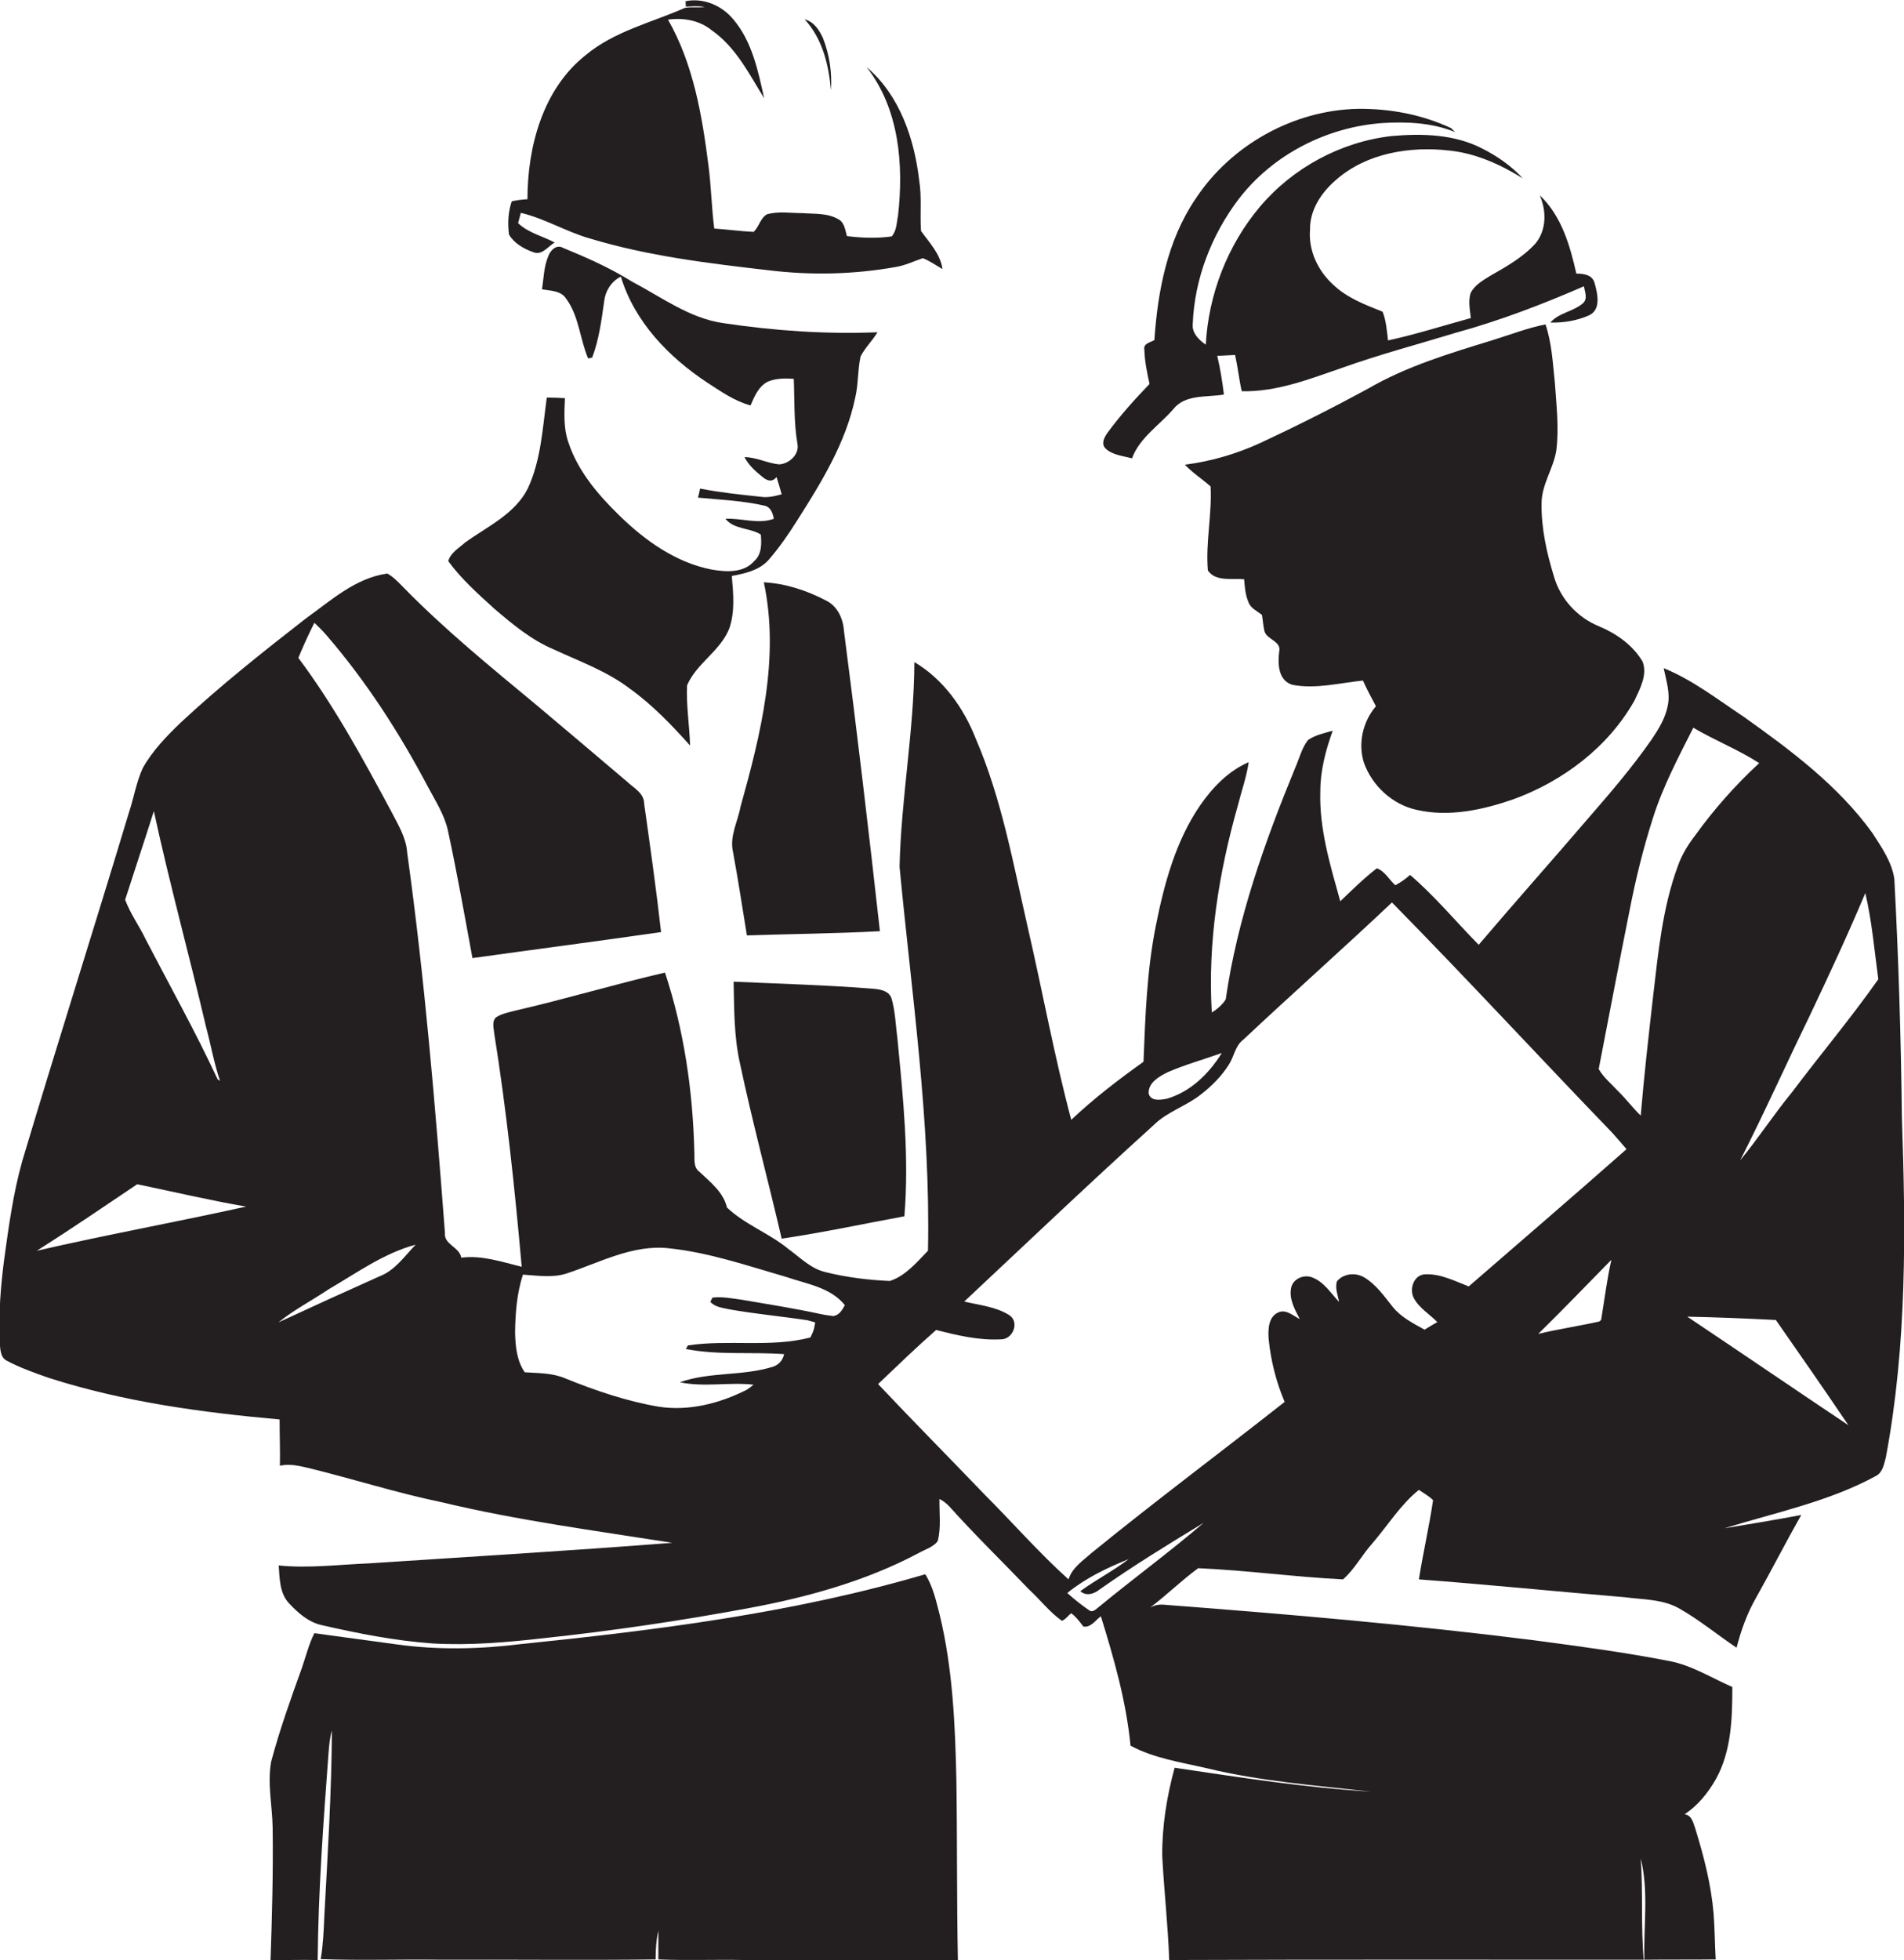
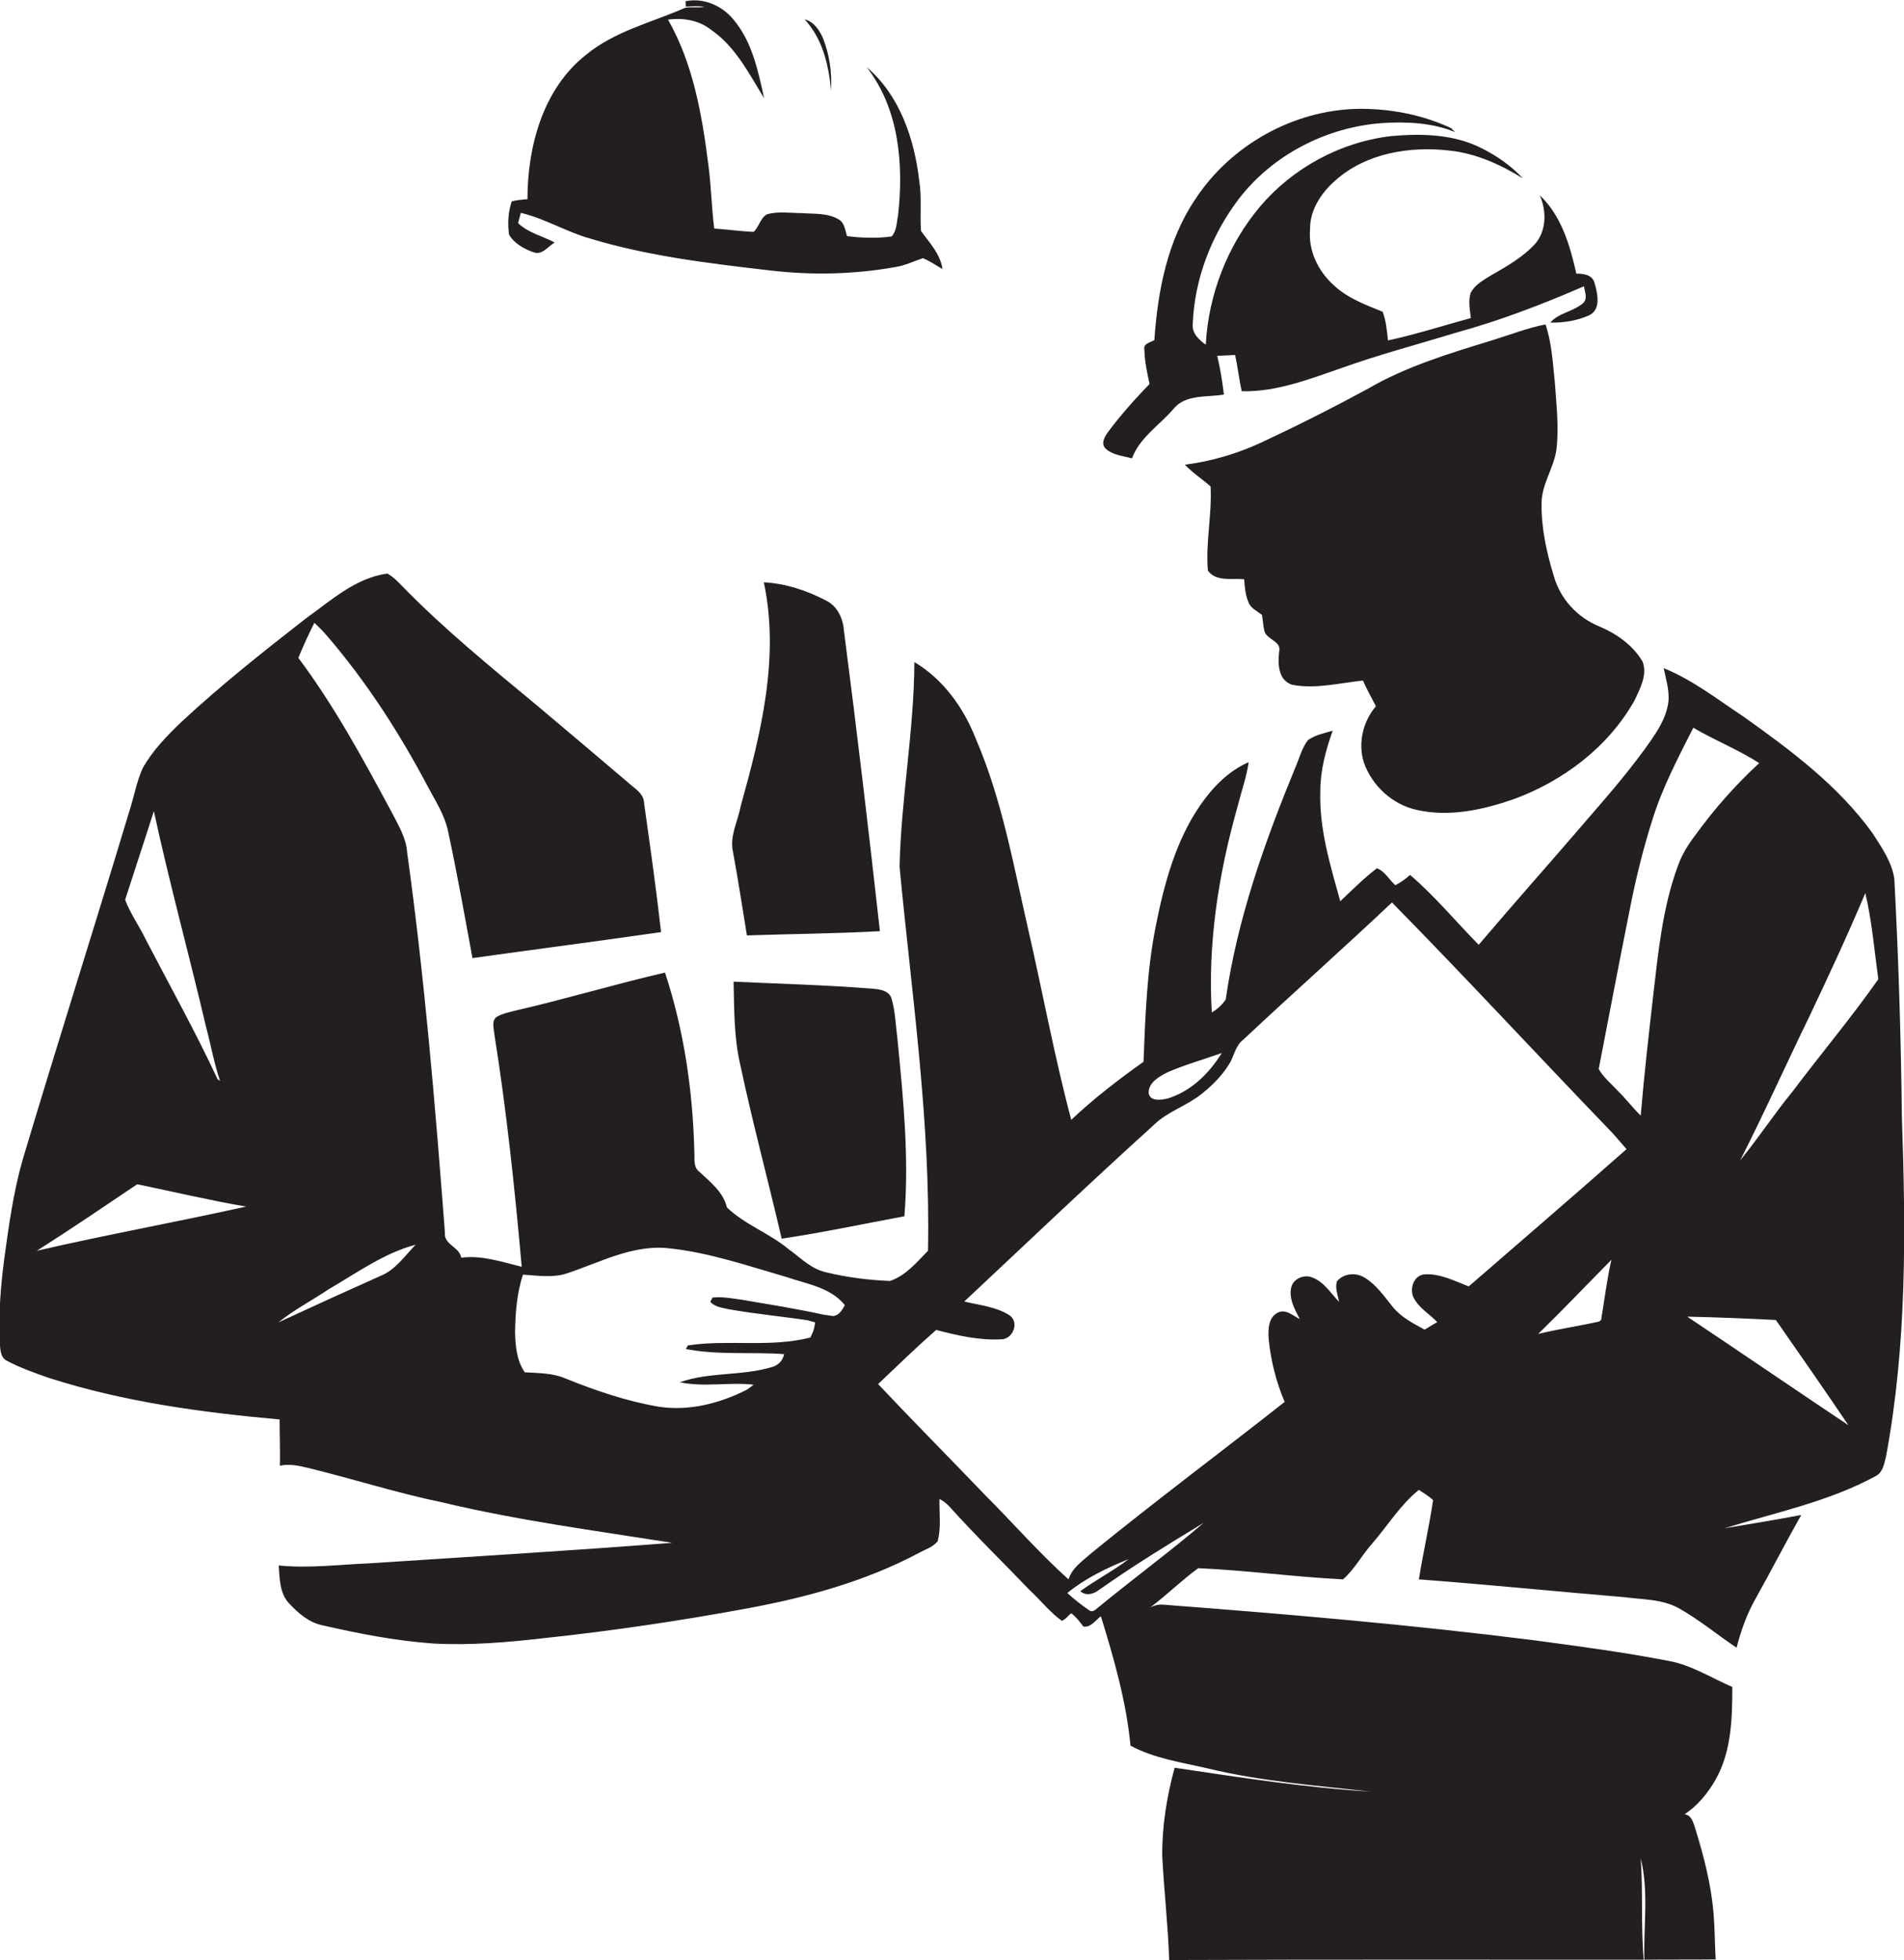
<svg xmlns="http://www.w3.org/2000/svg" version="1.1" id="Layer_1" x="0px" y="0px" viewBox="0 0 629.9 648.4" enable-background="new 0 0 629.9 648.4" xml:space="preserve">
  <g>
    <path fill="#231F20" d="M176.4,83.4c2.9,1.2,4.9-1.9,7.1-3.2c-4-2.1-8.8-3.2-12.1-6.4c0.3-1.1,0.6-2.3,0.9-3.4   c8,1.9,15.1,6.3,22.9,8.5c19.2,5.8,39.2,8.2,59.1,10.5c14,1.7,28.2,1.4,42.1-1.1c3.1-0.5,5.9-1.9,8.9-2.9c2.3,0.9,4.4,2.4,6.5,3.6   c-0.7-5-4.3-8.7-7.1-12.6c-0.4-5.6,0.3-11.2-0.6-16.7c-1.6-13.8-6.5-28.3-17.4-37.5c10.8,13.8,12.3,32.3,10.4,49.1   c-0.5,2.3-0.4,5-2.1,6.9c-4.9,0.7-9.9,0.5-14.8-0.1c-0.6-2-0.8-4.4-2.7-5.5c-3.6-2.2-8.1-1.8-12.1-2.1c-3.9,0-7.9-0.7-11.7,0.4   c-2.2,1.3-2.6,4.2-4.4,5.8c-4.3-0.2-8.6-0.8-13-1.1c-0.9-6.9-1-13.8-1.9-20.7c-2.1-16.6-5-33.7-13.4-48.4c5-0.7,10.3,0.2,14.3,3.4   c8.1,5.6,12.5,14.5,17.5,22.6c-2-9.1-4-18.8-10.2-26.1c-3.8-4.6-9.9-7.2-15.8-6l0.1,1.8c2-0.1,4.1-0.3,6.2,0.1   c-2.2,0.3-4.4-0.1-6.5,0.3c-11.1,4.9-23.3,7.7-32.8,15.6c-14.2,11.2-19.3,30.3-19.3,47.7c-1.8,0.1-3.5,0.3-5.2,0.7   c-1.2,3.5-1.4,7.3-0.9,11C170.1,80.5,173.3,82.3,176.4,83.4z" />
    <path fill="#231F20" d="M272.3,12.7c-1.2-2.7-3-5.5-6.1-6.3c5.9,6.4,8,15.1,8.7,23.5C275.3,24,274.4,18.1,272.3,12.7z" />
    <path fill="#231F20" d="M374.5,151.6c2.5-6.8,9-10.9,13.6-16.2c4-5.1,11.1-3.9,16.8-4.9c-0.5-4.3-1.2-8.6-2.2-12.8   c2-0.1,4-0.2,5.9-0.3c0.9,4,1.3,8,2.2,12c11.6,0.3,22.6-4.1,33.4-7.8c12.3-4.4,24.9-7.7,37.3-11.5c14.6-4,28.7-9.4,42.5-15.4   c0.3,1.8,1.3,4-0.2,5.5c-3.2,2.9-8.1,3.2-10.9,6.5c4.3,0.1,8.8-0.6,12.8-2.4c4.1-1.9,2.8-7.3,1.8-10.8c-0.8-2.7-3.7-3-6-3   c-2.1-9.3-4.9-19.1-12.1-25.9c2.2,5,2.3,11.3-1.3,15.8c-4.2,4.7-9.8,7.8-15.2,10.9c-2.4,1.5-5.1,3-6.4,5.7   c-0.8,2.7-0.2,5.5,0.1,8.2c-9.1,2.5-18.2,5.4-27.4,7.4c-0.4-3.2-0.6-6.5-1.8-9.5c-5.7-2.3-11.7-4.5-16.3-8.9   c-5.1-4.6-8.3-11.4-7.7-18.3c-0.1-6.5,3.8-12.3,8.6-16.4c10.1-8.9,24.5-11.2,37.5-9.7c8.7,0.9,16.9,4.6,24.3,9.2   c-3.8-4.1-8.5-7.4-13.5-9.9c-9.1-4.7-19.8-5-29.9-4.1c-16.8,1.9-32.7,10.5-43.6,23.4c-10.7,12.7-17,29-17.9,45.6   c-2.3-1.6-4.7-3.9-4.3-7c0.6-14.8,6.2-29.2,15-40.9c11.3-14.9,29.3-24.1,47.8-25.4c8.1-0.5,16.5-0.1,24,3c-0.3-0.3-1-0.9-1.3-1.3   c-9.6-4.5-20.2-6.5-30.8-6.4c-21.4,0.4-42.1,12-53.8,29.8c-9.3,13.7-12.5,30.5-13.6,46.7c-1.4,0.8-3.8,1.1-3.3,3.3   c0.1,3.8,0.9,7.5,1.7,11.2c-4.9,5.1-9.6,10.3-13.8,16c-1.1,1.5-2.4,3.8-0.7,5.4C368,150.5,371.5,150.8,374.5,151.6z" />
-     <path fill="#231F20" d="M163.6,201.4c6,5.1,12.2,10.3,19.6,13.4c8.6,4,17.6,7.2,25.2,13c7.5,5.4,13.8,12,19.9,18.8   c-0.2-6.6-1.3-13.3-1-19.9c3.1-7.3,11.1-11.4,14-18.9c1.9-5.6,1.3-11.6,0.8-17.3c4.3-0.8,8.9-1.8,12-5.1c3.6-4.1,6.7-8.6,9.6-13.2   c8-12.6,16.1-25.7,19.2-40.5c1.1-4.5,0.8-9.2,1.8-13.8c1.5-2.9,3.9-5.2,5.6-8c-17,0.7-34.1-0.5-50.9-3   c-11.3-1.6-20.5-8.6-30.4-13.8c-7.2-4.5-14.9-7.9-22.7-11.1c-2.2-1.3-4.2,0.8-4.9,2.7c-1.5,3.5-1.5,7.3-2.1,11   c2.8,0.5,6.3,0.4,8,3.1c4.3,5.8,4.5,13.3,7.3,19.8c0.3-0.1,0.9-0.3,1.3-0.3c2.3-6,3.1-12.5,4-18.8c0.4-3.3,2.4-6.5,5.5-8   c4.5,14.9,15.8,26.6,28.5,35c4.5,2.9,9.1,6.2,14.4,7.6c1.3-3,2.7-6.4,5.8-7.9c2.7-1.1,5.7-1.1,8.5-0.9c0.3,7.1,0,14.3,1.2,21.4   c0.8,3.6-2.8,6.8-6.1,6.9c-3.9-0.4-7.5-2.4-11.4-2.4c1,1.9,2.4,3.5,4,4.9c1.9,1.5,4.3,4.5,6.6,1.7c0.6,1.9,1.2,3.8,1.7,5.7   c-2.3,0.6-4.6,1.2-7,0.8c-6.7-0.7-13.4-1.4-20-2.7c-0.2,1-0.4,2-0.7,3c7.4,0.7,14.9,1,22.2,2.7c1.9,0.5,2.6,2.5,2.9,4.3   c-5.2,1.9-10.7-0.3-16,0c2.9,3.6,8,2.9,11.7,5.2c0.3,3.1,0.3,6.6-2.2,8.8c-3.5,4-9.3,3.6-14,2.8c-11.9-2.3-22.1-9.6-30.6-17.9   c-7.1-6.9-13.8-14.8-16.9-24.3c-1.6-4.6-1.3-9.6-1.1-14.5c-2-0.1-4-0.2-6-0.2c-1.4,10.1-1.9,20.7-6.3,30.1   c-4.3,8.5-13.5,12.6-20.8,17.9c-2,1.8-4.8,3.4-5.5,6.1C152.5,191.4,158.1,196.4,163.6,201.4z" />
    <path fill="#231F20" d="M514.1,190.7c-2.4-7.8-4.2-15.9-4.1-24c-0.1-6.4,4-11.7,4.9-17.9c0.9-7.4,0-14.8-0.5-22.2   c-0.7-6.5-1-13.1-3.1-19.3c-6.1,1.2-11.9,3.5-17.8,5.3c-14,4.3-28.3,8.6-41,16c-11.6,6.3-23.3,12.2-35.3,17.8   c-8,3.7-16.5,6.2-25.2,7.3c2.5,2.7,5.7,4.7,8.5,7.2c0.5,9.3-1.7,18.6-0.9,27.8c2.6,3.8,8,2.5,12,2.9c0.2,2.5,0.4,5.2,1.4,7.5   c0.7,2.1,2.9,3,4.5,4.3c0.3,1.8,0.4,3.6,0.8,5.3c0.7,2.9,5.7,3.3,4.9,6.8c-0.5,4-0.4,9.5,4.3,11c7.8,1.5,15.6-0.6,23.4-1.4   c1.3,2.9,2.8,5.7,4.3,8.5c-4.3,5-6,12.2-4,18.6c2.7,7.7,9.5,14,17.6,15.7c10.6,2.4,21.7,0,31.8-3.5c16.5-6,31.5-17.3,40.2-32.8   c1.8-3.9,4.3-8.5,2.6-12.8c-3.2-5.4-8.6-9.2-14.3-11.6C521.7,204.2,516.2,198,514.1,190.7z" />
    <path fill="#231F20" d="M629.2,369.6c-0.3-26.3-1.1-52.6-2.5-78.9c-0.8-5.6-4.2-10.4-7.2-15.1c-11.3-15.7-27-27.4-42.6-38.5   c-8.6-5.7-16.9-12.2-26.5-16.1c0.8,4.1,2.3,8.4,1.3,12.6c-0.8,4-3,7.6-5.3,11c-6.4,9.2-13.7,17.7-21,26.1   c-12,14-24.3,27.8-36.2,41.8c-7.6-7.7-14.5-16.1-22.7-23.1c-1.5,1.3-3.1,2.5-4.9,3.4c-2-1.8-3.5-4.7-6.1-5.6   c-4.3,3.3-8.2,7.2-12.1,10.9c-3.3-11.9-7-23.9-6.6-36.4c0-6.9,1.8-13.6,4.1-20c-2.8,0.8-5.8,1.4-8.2,3.1c-2,2.6-2.8,5.9-4.1,8.9   c-10.2,24.8-19.3,50.3-23.1,76.9c-1.2,1.8-2.8,3.2-4.6,4.3c-1.4-23.1,2.3-46.2,8.6-68.4c1.2-4.8,2.9-9.5,3.6-14.4   c-6.7,2.9-11.9,8.3-16,14.2c-8.2,11.9-12,26.2-14.8,40.3c-2.9,14.7-3.4,29.7-4,44.6c-8.3,5.9-16.5,12.2-23.9,19.2   c-5.6-21-9.5-42.5-14.4-63.7c-4.8-21-8.6-42.5-17.2-62.4c-4-10.2-10.8-19.7-20.3-25.3c-0.1,22.7-4.4,45.1-4.9,67.7   c4,42.2,10.3,84.4,9.4,127c-3.7,3.8-7.4,8.3-12.6,10c-7.1-0.3-14.3-1.2-21.2-2.9c-4.9-1.1-8.4-4.8-12.4-7.7   c-6.3-5.2-14.3-8-20.3-13.7c-1.2-5.1-5.5-8.4-9.1-11.8c-2.2-1.6-1.5-4.5-1.7-6.8c-0.5-20-3.4-40-9.7-59.1   c-16.5,3.8-32.7,8.7-49.2,12.5c-2.3,0.6-4.7,1-6.7,2.3c-1.5,1.4-0.7,3.6-0.6,5.3c4.1,25.6,6.8,51.4,9.1,77.2   c-6.6-1.6-13.2-3.9-20-3c-0.6-3.6-5.8-4.3-5.4-8.2c-3.2-42-6.7-84.1-12.5-125.8c-0.3-4.9-3-9.2-5.2-13.5   c-9.4-17.5-18.9-35-30.8-50.9c1.6-3.9,3.4-7.8,5.3-11.6c1.4,1.3,2.8,2.7,4,4.1c13.2,15.3,24.2,32.4,33.6,50.2   c2.5,4.7,5.5,9.3,6.6,14.5c3,13.9,5.5,28,8.1,42.1c20.8-2.9,41.6-5.6,62.4-8.6c-1.6-14.2-3.6-28.3-5.6-42.5c0-3.5-3.5-5.2-5.7-7.3   c-9.9-8.4-19.8-16.8-29.8-25.2c-15.3-12.7-30.7-25.2-44.6-39.5c-1.5-1.5-3-3.1-4.9-4.1c-10.6,1.5-18.7,9-27.1,15   c-14,10.9-28,22-41,34.1c-4.8,4.6-9.5,9.4-12.8,15.3c-2.1,4.6-2.9,9.7-4.5,14.5c-11.6,38.5-23.8,76.8-35.3,115.3   c-3,10.6-4.5,21.6-6,32.5c-1.2,9.1-1.9,18.3-1.5,27.5c0.2,2.1,0.1,4.9,2.2,6.1c4.5,2.4,9.3,4.1,14.2,5.8   c24.7,7.9,50.5,11.4,76.2,13.7c0,5.1,0.2,10.2,0.1,15.3c3.1-0.7,6.2,0,9.2,0.7c14.8,3.6,29.4,8.3,44.4,11.4   c25.1,6,50.8,9.4,76.2,13.4c-33.4,2.6-66.9,4.6-100.3,6.8c-10,0.4-19.9,1.7-29.9,0.7c0.3,4.3,0.3,9.3,3.5,12.6   c2.9,3.1,6.3,6.1,10.6,7.1c12.2,2.8,24.4,5.2,36.9,6.1c12.4,0.7,24.8-0.4,37.1-1.8c22.4-2.4,44.7-5.7,66.9-9.8   c19.5-3.6,39-8.9,56.7-18.3c2.1-1.2,4.7-1.9,6.3-3.9c1.2-4.5,0.5-9.3,0.6-14c1.2,0.6,2.2,1.4,3.2,2.4c8.5,9.5,17.6,18.3,26.4,27.5   c3.7,3.4,6.8,7.5,10.9,10.4c1.3-0.5,2-1.7,3.1-2.5c1.6,1.2,2.8,2.8,4,4.4c2.5,0.4,4-2.1,5.8-3.4c4.3,13.9,8.4,28.2,9.8,42.8   c7.8,4.2,16.8,5.5,25.4,7.5c17.8,4.3,36.1,5.7,54.2,7.7c-21.8-1.3-43.4-4.7-65-7.9c-2.6,9.5-4.2,19.4-4.1,29.3   c0.6,11.4,1.9,22.8,2.3,34.3c52.3-0.2,104.6-0.1,157-0.1c-1-11.1-0.2-22.3-1-33.5c2.7,10.9,0.9,22.3,1.2,33.5   c7.9-0.1,15.7,0,23.6-0.1c-0.3-5.1-0.3-10.2-0.7-15.2c-0.8-9.5-3.2-18.8-6-27.9c-0.7-1.9-1.1-4.6-3.6-4.9   c4.4-2.9,7.8-7.1,10.4-11.7c5.1-9.2,5.4-20.1,5.4-30.4c-6.9-3-13.4-7.2-20.9-8.6c-14.9-2.9-30-4.9-45-6.9   c-40.5-5.1-81.2-8.6-121.9-11.7c-1.7-0.2-3.3,0.1-4.8,0.9c5.5-4.1,10.4-9,15.9-13c16,0.7,31.9,2.9,47.9,3.7   c3.8-3.3,6.3-8.1,9.7-11.9c5.1-5.9,9.3-12.8,15.4-17.7c1.6,1.1,3.3,2,4.7,3.4c-1.3,8.8-3.3,17.4-4.7,26.2c22.7,1.7,45.4,4,68.1,5.9   c6,0.8,12.5,0.6,18,3.7c6.7,3.8,12.6,8.7,19,13c1.5-5.8,3.5-11.4,6.5-16.6c5.1-9.1,9.8-18.3,14.9-27.3c-8.5,1.6-16.9,3-25.4,4.4   c16.8-5.2,34.5-8.8,50.1-17.3c2.3-1.2,2.7-4,3.3-6.2C630.9,444.7,630.5,407,629.2,369.6z M50.9,268.3c5.2,24,11.7,47.6,17.3,71.5   c1.6,5.9,2.6,11.9,4.6,17.7c-0.2-0.1-0.6-0.4-0.8-0.5c-7.3-15.7-15.8-30.9-23.8-46.3c-2.1-4.4-5.1-8.5-6.8-13.1   C44.5,287.9,47.8,278.1,50.9,268.3z M12.2,413.7c11.2-7.1,22.2-14.6,33.2-22c12,2.5,23.9,5.3,36,7.4   C58.4,404.2,35.2,408.4,12.2,413.7z M125.7,422.1c-11.2,5-22.4,10.1-33.6,15.3c5.2-4.2,11.2-7.3,16.7-11   c9.3-5.4,18.2-11.9,28.7-14.7C133.9,415.4,130.8,420.1,125.7,422.1z M386.4,354.6c5.8-2.5,11.9-4.2,17.8-6.3   c-4.2,6.8-10.3,12.8-18.1,15.1c-2.1,0.4-5.5,1-6.1-1.8C379.9,358,383.6,356,386.4,354.6z M275.7,435.3c-1.3-0.2-2.6-0.3-3.9-0.6   c-8.8-1.9-17.6-3.3-26.4-4.8c-3.2-0.4-6.4-1.1-9.7-0.7c-0.2,0.3-0.5,1.1-0.7,1.4c1.6,1.8,4.2,2,6.4,2.5c8.5,1.5,17.2,2.3,25.8,3.6   c0.6,0.2,1.9,0.5,2.5,0.7c-0.1,0.5-0.3,1.5-0.4,2.1c-0.3,1-0.7,1.9-1.2,2.9c-13.3,3.4-27.1,0.6-40.5,2.6c-0.2,0.3-0.5,0.9-0.7,1.2   c10.7,2.1,21.7,0.9,32.5,1.7c-0.4,2-1.8,3.6-3.8,4.2c-10,3.1-20.8,1.6-30.7,5.1c8,1.7,16.3-0.1,24.4,0.8c-0.7,0.6-1.5,1.2-2.3,1.7   c-8.9,4.5-19,7.1-29,5.6c-10.6-1.8-20.9-5.3-30.8-9.3c-4.3-1.9-9-1.8-13.6-2.1c-2.7-3.9-3.1-8.8-3.2-13.3c0.1-6.4,0.6-12.9,2.6-19   c4.7,0.3,9.6,1.1,14.2-0.3c11.1-3.6,22.1-9.8,34.2-8.4c13.3,1.4,26,5.8,38.8,9.5c6.7,2.3,14.6,3.4,19.3,9.3   C278.6,433.3,277.7,435,275.7,435.3z M363.8,531.3c-1,0.7-2.2,2.3-3.5,1.3c-2.5-1.7-4.9-3.6-7.2-5.7c6-4.9,13.1-8.3,20.3-11.2   c-5.1,3.9-10.8,6.8-16,10.6c1.9,1.7,4.4,1,6.3-0.5c11.2-7.9,22.8-15,34.5-22.1C387,513.3,375.1,522,363.8,531.3z M529.7,436.6   l-0.6,0.5c-6.7,1.5-13.5,2.5-20.2,4.1c8.2-8,16.1-16.3,24.2-24.5C531.6,423.3,530.8,430,529.7,436.6z M485.9,425.5   c-4.7-1.8-9.4-4.3-14.6-4c-3.6,0.3-5.1,4.8-3.6,7.8c1.8,3.4,5.2,5.3,7.8,8c-1.4,0.8-2.8,1.6-4.2,2.5c-3.8-2.1-7.8-4.1-10.6-7.6   c-2.8-3.5-5.5-7.4-9.4-9.7c-2.9-1.7-6.8-1.3-9,1.3c-0.7,2.3,0.3,4.5,0.7,6.8c-2.7-2.8-4.9-6.5-8.7-8c-2.7-1.2-6.3,0.2-7.1,3.1   c-0.9,3.8,1.1,7.3,2.8,10.6c-2.2-1.1-4.7-3.5-7.3-2.1c-3.1,1.5-3.2,5.6-3,8.6c0.7,7.2,2.5,14.3,5.3,20.9   c-21.2,16.7-42.8,32.8-63.8,49.9c-2.9,2.6-6.5,4.9-7.7,8.8c-9.8-8.8-18.5-18.8-27.8-28.1c-11.7-12.2-23.6-24.2-35.2-36.5   c6.3-6,12.6-12.1,19.2-17.9c7,1.8,14.2,3.5,21.5,3.1c3.9,0,6.2-5.7,2.7-8c-4.4-2.8-9.9-3.3-14.9-4.5c20.8-19.5,41.5-39.2,62.6-58.3   c4.5-4.5,10.8-6.3,15.7-10.2c3.6-2.8,6.8-6,9.2-9.8c1.8-2.7,2.1-6.3,4.8-8.3c16.3-15.3,33-30.1,49.2-45.4   c24.6,25,48.4,50.8,72.8,76.1c1.6,1.8,3.2,3.6,4.8,5.5C520.9,395.3,503.3,410.4,485.9,425.5z M555.1,286.4   c-5.1,13.8-6.5,28.6-8.2,43.1c-1.5,13.2-3,26.3-4.1,39.5c-2.7-2.6-4.9-5.6-7.6-8.2c-2.1-2.3-4.7-4.4-6.3-7.2   c3.4-17.5,6.7-35,10.2-52.4c2-10.3,4.5-20.5,7.7-30.5c3.3-10.5,8.5-20.3,13.4-30c7.1,4.2,14.8,7.2,21.8,11.7   c-7.8,7.2-14.9,15.2-21.1,23.8C558.5,279.3,556.4,282.7,555.1,286.4z M558.2,435.5c9.8,0.2,19.5,0.6,29.3,1.1   c8.1,11.6,16.1,23.1,24,34.8C593.7,459.5,576,447.4,558.2,435.5z M592.9,361.2c-6,7.3-11.2,15.3-17.2,22.6   c8-15.7,15.2-31.8,22.9-47.6c6.4-13.5,12.7-27,18.5-40.8c2.2,9.3,3,19,4.3,28.5C612.4,336.7,602.3,348.7,592.9,361.2z" />
    <path fill="#231F20" d="M242.5,281.8c1.7,9.2,3.1,18.4,4.6,27.6c14.7-0.5,29.4-0.6,44-1.4c-3.7-33.2-7.6-66.3-11.9-99.4   c-0.3-4.1-2.2-8.2-6-10c-6.3-3.3-13.3-5.6-20.5-6c5.3,24.9-1,50.2-7.7,74.2C244.1,271.7,241.3,276.6,242.5,281.8z" />
    <path fill="#231F20" d="M258.6,409.7c13.6-2,27-4.9,40.6-7.4c1.6-19.6-0.4-39.2-2.3-58.7c-0.6-4.5-0.7-9.2-2-13.5   c-1-2.6-4.1-2.9-6.5-3.1c-15.2-1.2-30.5-1.6-45.7-2.3c0.2,9,0.1,18.2,2.1,27C248.9,371.1,254.1,390.3,258.6,409.7z" />
-     <path fill="#231F20" d="M310.9,534.2c-1.2-4.6-2.2-9.4-4.8-13.5c-43.5,12.8-88.8,18.5-133.8,23.1c-13.6,1.7-27.5,2-41.1,0.1   c-9.1-1.2-18.1-2.5-27.2-3.7c-1.8,3.6-2.8,7.6-4.1,11.4c-3.7,10.3-7.4,20.6-10.2,31.1c-1.3,7.3,0.4,14.6,0.5,21.9   c0.2,14.6-0.2,29.2-0.7,43.8c5.2-0.1,10.4-0.2,15.6-0.1c0.2-22.9,1.9-45.8,3.6-68.6c0.2-2.5,0.4-4.9,1.1-7.3   c-0.1,20.5-1.4,40.9-2.5,61.3c-0.2,4.8-0.4,9.6-1.2,14.3c13.4,0.5,26.8,0,40.1,0.2c23.6-0.1,47.1,0.2,70.7-0.1   c0-3.2,0.2-6.4,0.9-9.5c0,3.2,0,6.3,0,9.5c9.5,0.4,19,0,28.4,0.2c23.6-0.1,47.1,0.2,70.7,0c-0.4-19.8-0.2-39.6-0.5-59.4   C316,570.5,315.2,552,310.9,534.2z" />
  </g>
</svg>